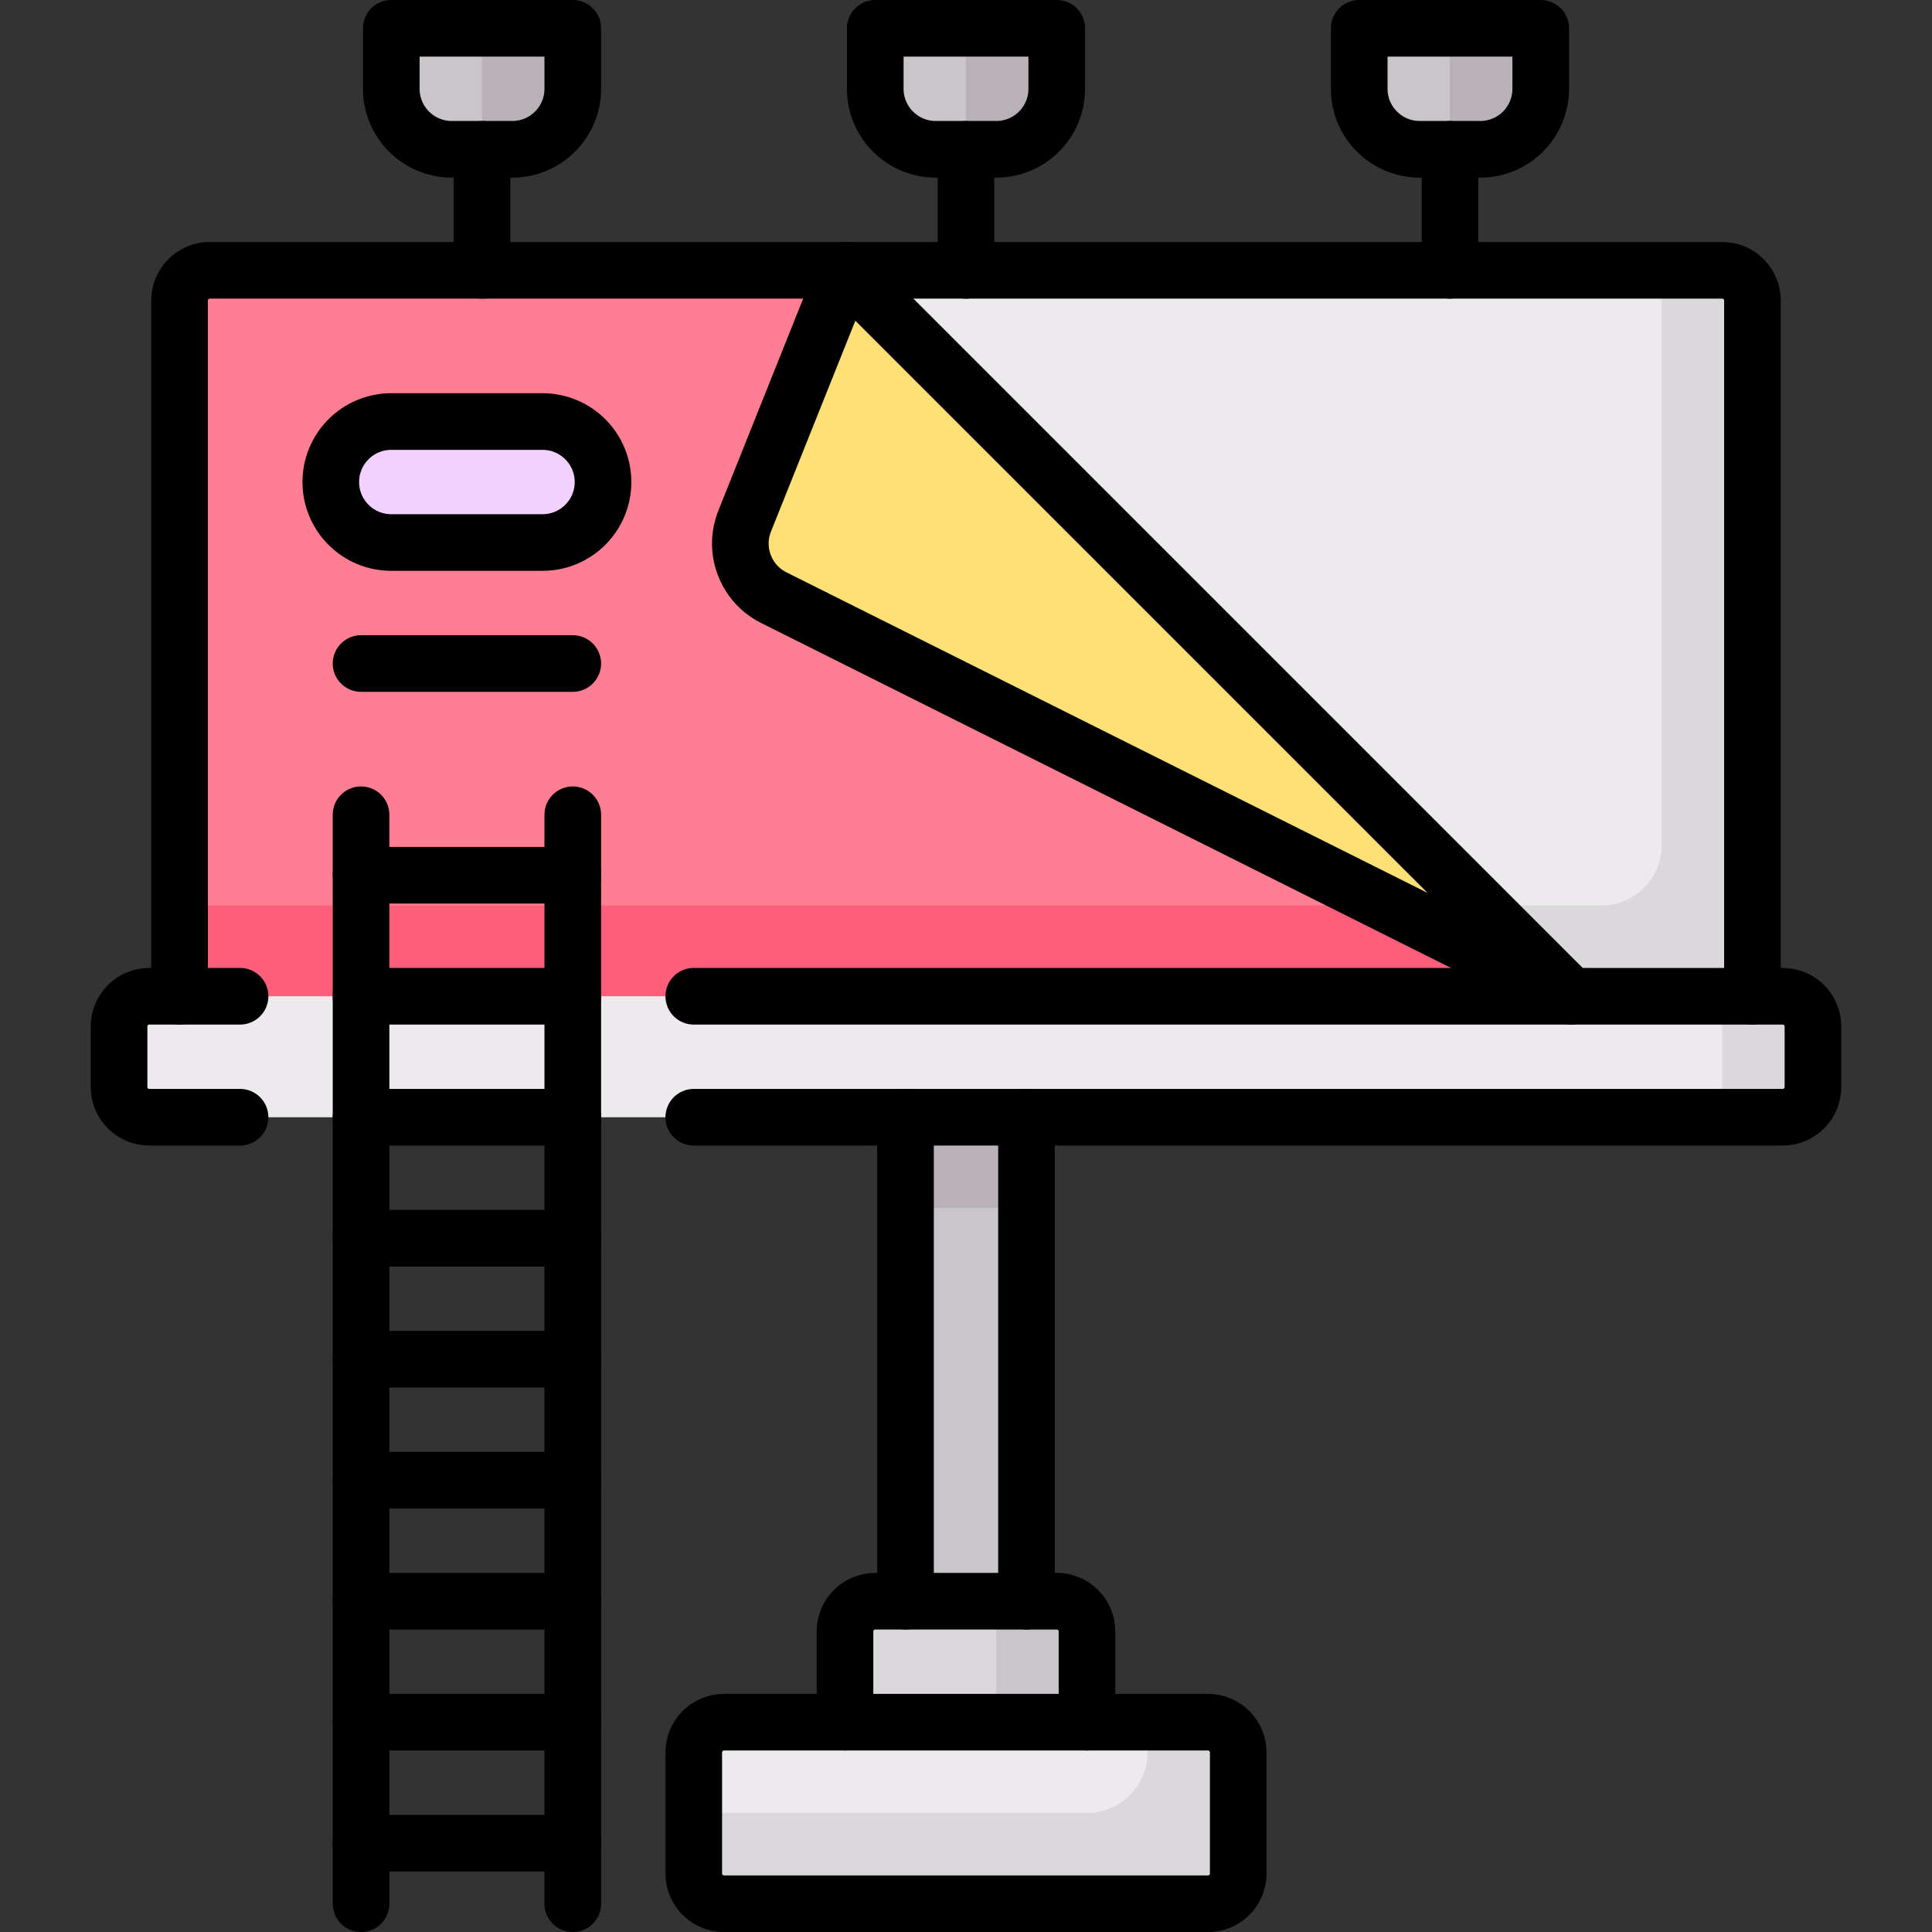
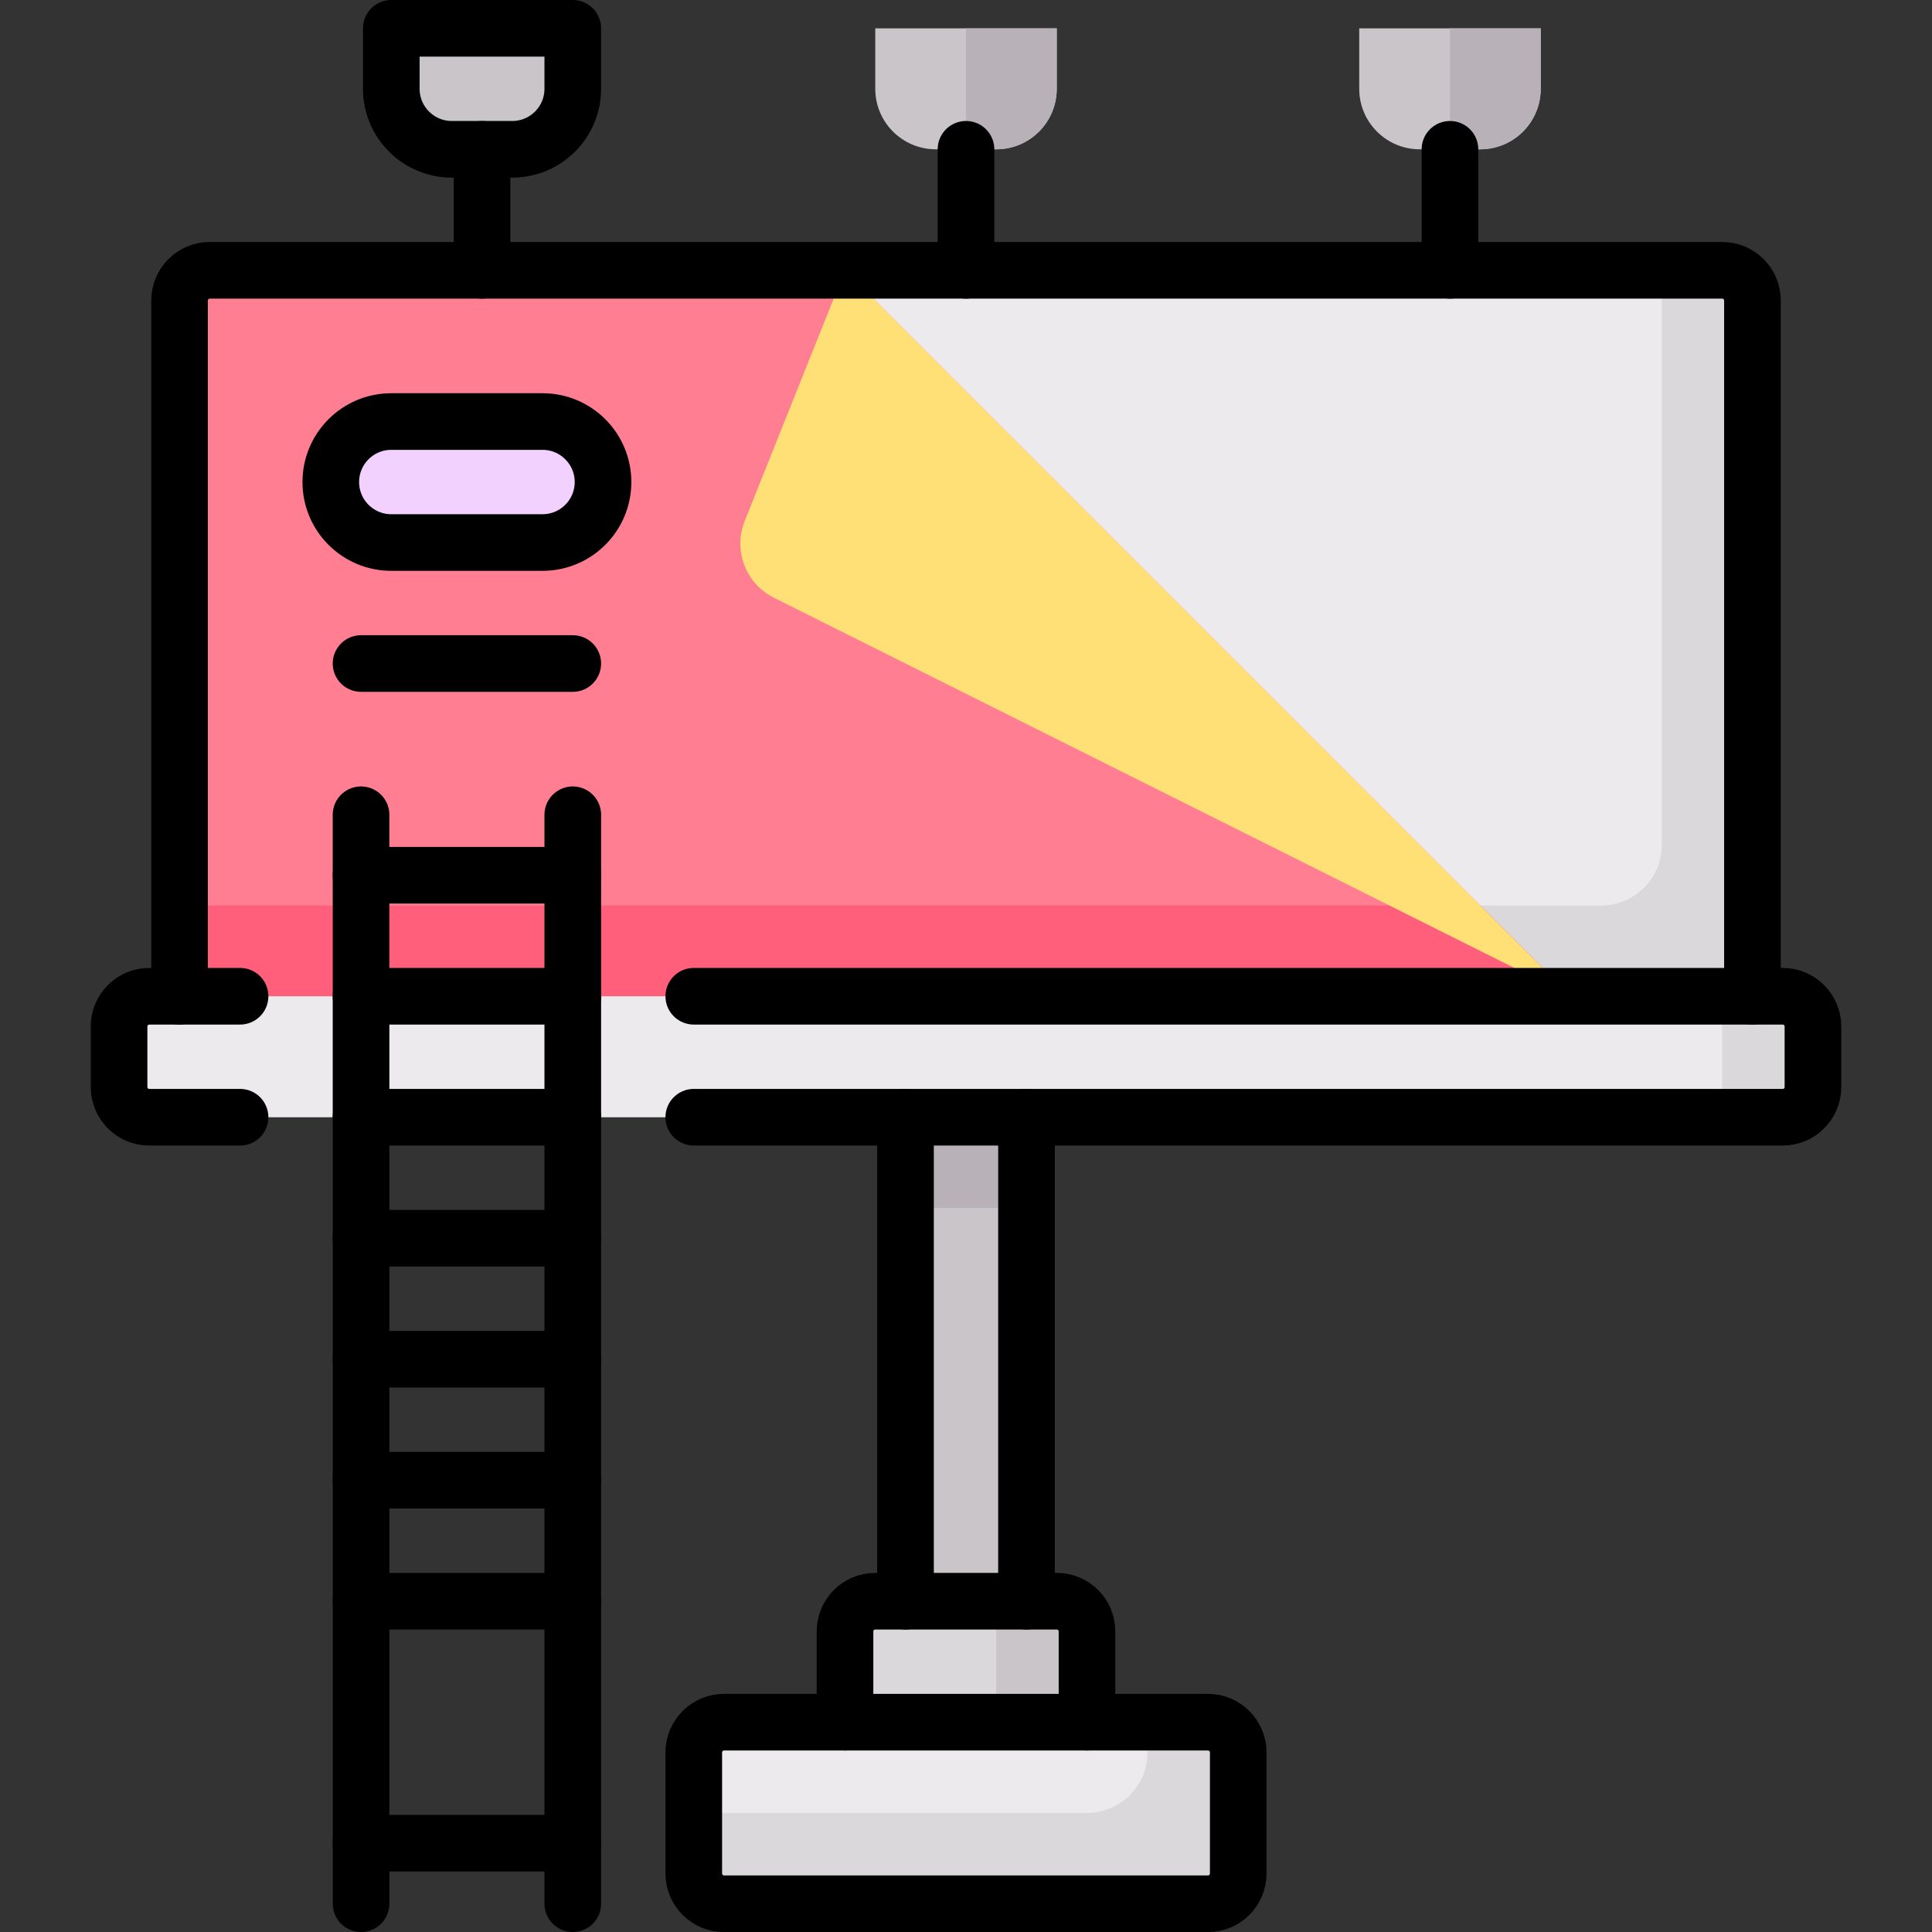
<svg xmlns="http://www.w3.org/2000/svg" width="32" height="32" viewBox="0 0 32 32" fill="none">
  <rect x="0" y="0" width="32" height="32" fill="#333333" stroke="none" />
  <path d="M17.002 17.503H14.998V27.523H17.002V17.503Z" fill="#C9C5C9" />
  <path d="M17.503 26.521H14.497C14.22 26.521 13.996 26.745 13.996 27.022V29.527H18.004V27.022C18.004 26.745 17.78 26.521 17.503 26.521Z" fill="#DBD8DB" />
  <path d="M28.525 4.477H3.475C3.198 4.477 2.974 4.701 2.974 4.978V17.503H29.026V4.978C29.026 4.701 28.802 4.477 28.525 4.477Z" fill="#ECEAEC" />
  <path d="M28.525 4.477H27.523V13.996C27.523 14.549 27.075 14.998 26.521 14.998H2.974V17.503H29.026V4.978C29.026 4.701 28.802 4.477 28.525 4.477Z" fill="#DBD8DB" />
  <path d="M20.008 31.532H11.992C11.715 31.532 11.491 31.307 11.491 31.03V29.026C11.491 28.75 11.715 28.525 11.992 28.525H20.008C20.285 28.525 20.509 28.75 20.509 29.026V31.03C20.509 31.307 20.285 31.532 20.008 31.532Z" fill="#ECEAEC" />
  <path d="M29.527 18.505H2.473C2.196 18.505 1.972 18.281 1.972 18.004V17.002C1.972 16.725 2.196 16.501 2.473 16.501H29.527C29.804 16.501 30.028 16.725 30.028 17.002V18.004C30.028 18.281 29.804 18.505 29.527 18.505Z" fill="#ECEAEC" />
-   <path d="M20.008 28.525H19.006V29.026C19.006 29.58 18.558 30.028 18.004 30.028H11.491V31.03C11.491 31.307 11.715 31.531 11.992 31.531H20.008C20.285 31.531 20.509 31.307 20.509 31.03V29.026C20.509 28.75 20.285 28.525 20.008 28.525Z" fill="#DBD8DB" />
+   <path d="M20.008 28.525H19.006V29.026C19.006 29.58 18.558 30.028 18.004 30.028H11.491V31.03C11.491 31.307 11.715 31.531 11.992 31.531C20.285 31.531 20.509 31.307 20.509 31.03V29.026C20.509 28.75 20.285 28.525 20.008 28.525Z" fill="#DBD8DB" />
  <path d="M3.475 4.477H13.996L26.02 16.501H11.709L2.974 15.174V4.978C2.974 4.701 3.198 4.477 3.475 4.477Z" fill="#FF7E92" />
  <path d="M24.517 14.998H2.974V16.501H26.02L24.517 14.998Z" fill="#FF5F7A" />
  <path d="M13.996 4.477L26.02 16.501L12.816 9.899C12.35 9.666 12.141 9.114 12.334 8.631L13.996 4.477Z" fill="#FFE077" />
  <path d="M8.986 8.986H6.481C5.927 8.986 5.479 8.537 5.479 7.984C5.479 7.431 5.927 6.982 6.481 6.982H8.986C9.539 6.982 9.988 7.431 9.988 7.984C9.988 8.537 9.539 8.986 8.986 8.986Z" fill="#F2D1FF" />
  <path d="M8.485 2.473H7.483C6.93 2.473 6.481 2.024 6.481 1.471V0.469H9.487V1.471C9.487 2.024 9.038 2.473 8.485 2.473Z" fill="#C9C5C9" />
-   <path d="M8.485 2.473H7.984V0.469H9.487V1.471C9.487 2.024 9.038 2.473 8.485 2.473Z" fill="#B8B2B8" />
  <path d="M16.501 2.473H15.499C14.946 2.473 14.497 2.024 14.497 1.471V0.469H17.503V1.471C17.503 2.024 17.055 2.473 16.501 2.473Z" fill="#C9C5C9" />
  <path d="M16.501 2.473H16V0.469H17.503V1.471C17.503 2.024 17.055 2.473 16.501 2.473Z" fill="#B8B2B8" />
  <path d="M24.517 2.473H23.515C22.962 2.473 22.513 2.024 22.513 1.471V0.469H25.519V1.471C25.519 2.024 25.071 2.473 24.517 2.473Z" fill="#C9C5C9" />
  <path d="M24.517 2.473H24.016V0.469H25.519V1.471C25.519 2.024 25.071 2.473 24.517 2.473Z" fill="#B8B2B8" />
  <path d="M29.527 18.505H28.525V16.501H29.527C29.804 16.501 30.028 16.725 30.028 17.002V18.004C30.028 18.281 29.804 18.505 29.527 18.505Z" fill="#DBD8DB" />
  <path d="M17.002 18.505H14.998V20.008H17.002V18.505Z" fill="#B8B2B8" />
  <path d="M18.004 28.525H16.501V26.521H17.503C17.78 26.521 18.004 26.745 18.004 27.022V28.525Z" fill="#C9C5C9" />
  <path d="M2.974 16.501V4.978C2.974 4.701 3.198 4.477 3.475 4.477H28.525C28.802 4.477 29.026 4.701 29.026 4.978V16.501" stroke="black" stroke-width="0.938" stroke-miterlimit="10" stroke-linecap="round" stroke-linejoin="round" />
  <path d="M8.485 2.473H7.483C6.93 2.473 6.481 2.024 6.481 1.471V0.469H9.487V1.471C9.487 2.024 9.038 2.473 8.485 2.473Z" stroke="black" stroke-width="0.938" stroke-miterlimit="10" stroke-linecap="round" stroke-linejoin="round" />
  <path d="M7.984 4.477V2.473" stroke="black" stroke-width="0.938" stroke-miterlimit="10" stroke-linecap="round" stroke-linejoin="round" />
-   <path d="M24.517 2.473H23.515C22.962 2.473 22.513 2.024 22.513 1.471V0.469H25.519V1.471C25.519 2.024 25.071 2.473 24.517 2.473Z" stroke="black" stroke-width="0.938" stroke-miterlimit="10" stroke-linecap="round" stroke-linejoin="round" />
  <path d="M24.016 4.477V2.473" stroke="black" stroke-width="0.938" stroke-miterlimit="10" stroke-linecap="round" stroke-linejoin="round" />
-   <path d="M16.501 2.473H15.499C14.946 2.473 14.497 2.024 14.497 1.471V0.469H17.503V1.471C17.503 2.024 17.055 2.473 16.501 2.473Z" stroke="black" stroke-width="0.938" stroke-miterlimit="10" stroke-linecap="round" stroke-linejoin="round" />
  <path d="M16 4.477V2.473" stroke="black" stroke-width="0.938" stroke-miterlimit="10" stroke-linecap="round" stroke-linejoin="round" />
  <path d="M17.002 18.505V26.521" stroke="black" stroke-width="0.938" stroke-miterlimit="10" stroke-linecap="round" stroke-linejoin="round" />
  <path d="M14.998 26.521V18.505" stroke="black" stroke-width="0.938" stroke-miterlimit="10" stroke-linecap="round" stroke-linejoin="round" />
  <path d="M20.008 31.532H11.992C11.715 31.532 11.491 31.307 11.491 31.03V29.026C11.491 28.75 11.715 28.525 11.992 28.525H20.008C20.285 28.525 20.509 28.75 20.509 29.026V31.03C20.509 31.307 20.285 31.532 20.008 31.532Z" stroke="black" stroke-width="0.938" stroke-miterlimit="10" stroke-linecap="round" stroke-linejoin="round" />
  <path d="M11.491 16.501H29.527C29.804 16.501 30.028 16.725 30.028 17.002V18.004C30.028 18.281 29.804 18.505 29.527 18.505H11.491" stroke="black" stroke-width="0.938" stroke-miterlimit="10" stroke-linecap="round" stroke-linejoin="round" />
  <path d="M3.976 18.505H2.473C2.196 18.505 1.972 18.281 1.972 18.004V17.002C1.972 16.725 2.196 16.501 2.473 16.501H3.976" stroke="black" stroke-width="0.938" stroke-miterlimit="10" stroke-linecap="round" stroke-linejoin="round" />
  <path d="M13.996 28.525V27.022C13.996 26.745 14.22 26.521 14.497 26.521H17.503C17.78 26.521 18.004 26.745 18.004 27.022V28.525" stroke="black" stroke-width="0.938" stroke-miterlimit="10" stroke-linecap="round" stroke-linejoin="round" />
  <path d="M9.487 31.531V13.495" stroke="black" stroke-width="0.938" stroke-miterlimit="10" stroke-linecap="round" stroke-linejoin="round" />
  <path d="M5.98 13.495V31.531" stroke="black" stroke-width="0.938" stroke-miterlimit="10" stroke-linecap="round" stroke-linejoin="round" />
  <path d="M5.98 16.501H9.487" stroke="black" stroke-width="0.938" stroke-miterlimit="10" stroke-linecap="round" stroke-linejoin="round" />
  <path d="M5.98 14.497H9.487" stroke="black" stroke-width="0.938" stroke-miterlimit="10" stroke-linecap="round" stroke-linejoin="round" />
  <path d="M5.98 18.505H9.487" stroke="black" stroke-width="0.938" stroke-miterlimit="10" stroke-linecap="round" stroke-linejoin="round" />
  <path d="M5.98 20.509H9.487" stroke="black" stroke-width="0.938" stroke-miterlimit="10" stroke-linecap="round" stroke-linejoin="round" />
  <path d="M5.98 22.513H9.487" stroke="black" stroke-width="0.938" stroke-miterlimit="10" stroke-linecap="round" stroke-linejoin="round" />
  <path d="M5.98 24.517H9.487" stroke="black" stroke-width="0.938" stroke-miterlimit="10" stroke-linecap="round" stroke-linejoin="round" />
  <path d="M5.98 26.521H9.487" stroke="black" stroke-width="0.938" stroke-miterlimit="10" stroke-linecap="round" stroke-linejoin="round" />
-   <path d="M5.98 28.525H9.487" stroke="black" stroke-width="0.938" stroke-miterlimit="10" stroke-linecap="round" stroke-linejoin="round" />
  <path d="M5.98 30.529H9.487" stroke="black" stroke-width="0.938" stroke-miterlimit="10" stroke-linecap="round" stroke-linejoin="round" />
-   <path d="M13.996 4.477L26.02 16.501L12.816 9.899C12.35 9.666 12.141 9.114 12.334 8.631L13.996 4.477Z" stroke="black" stroke-width="0.938" stroke-miterlimit="10" stroke-linecap="round" stroke-linejoin="round" />
  <path d="M5.98 10.99H9.487" stroke="black" stroke-width="0.938" stroke-miterlimit="10" stroke-linecap="round" stroke-linejoin="round" />
  <path d="M8.986 8.986H6.481C5.927 8.986 5.479 8.537 5.479 7.984C5.479 7.431 5.927 6.982 6.481 6.982H8.986C9.539 6.982 9.988 7.431 9.988 7.984C9.988 8.537 9.539 8.986 8.986 8.986Z" stroke="black" stroke-width="0.938" stroke-miterlimit="10" stroke-linecap="round" stroke-linejoin="round" />
</svg>